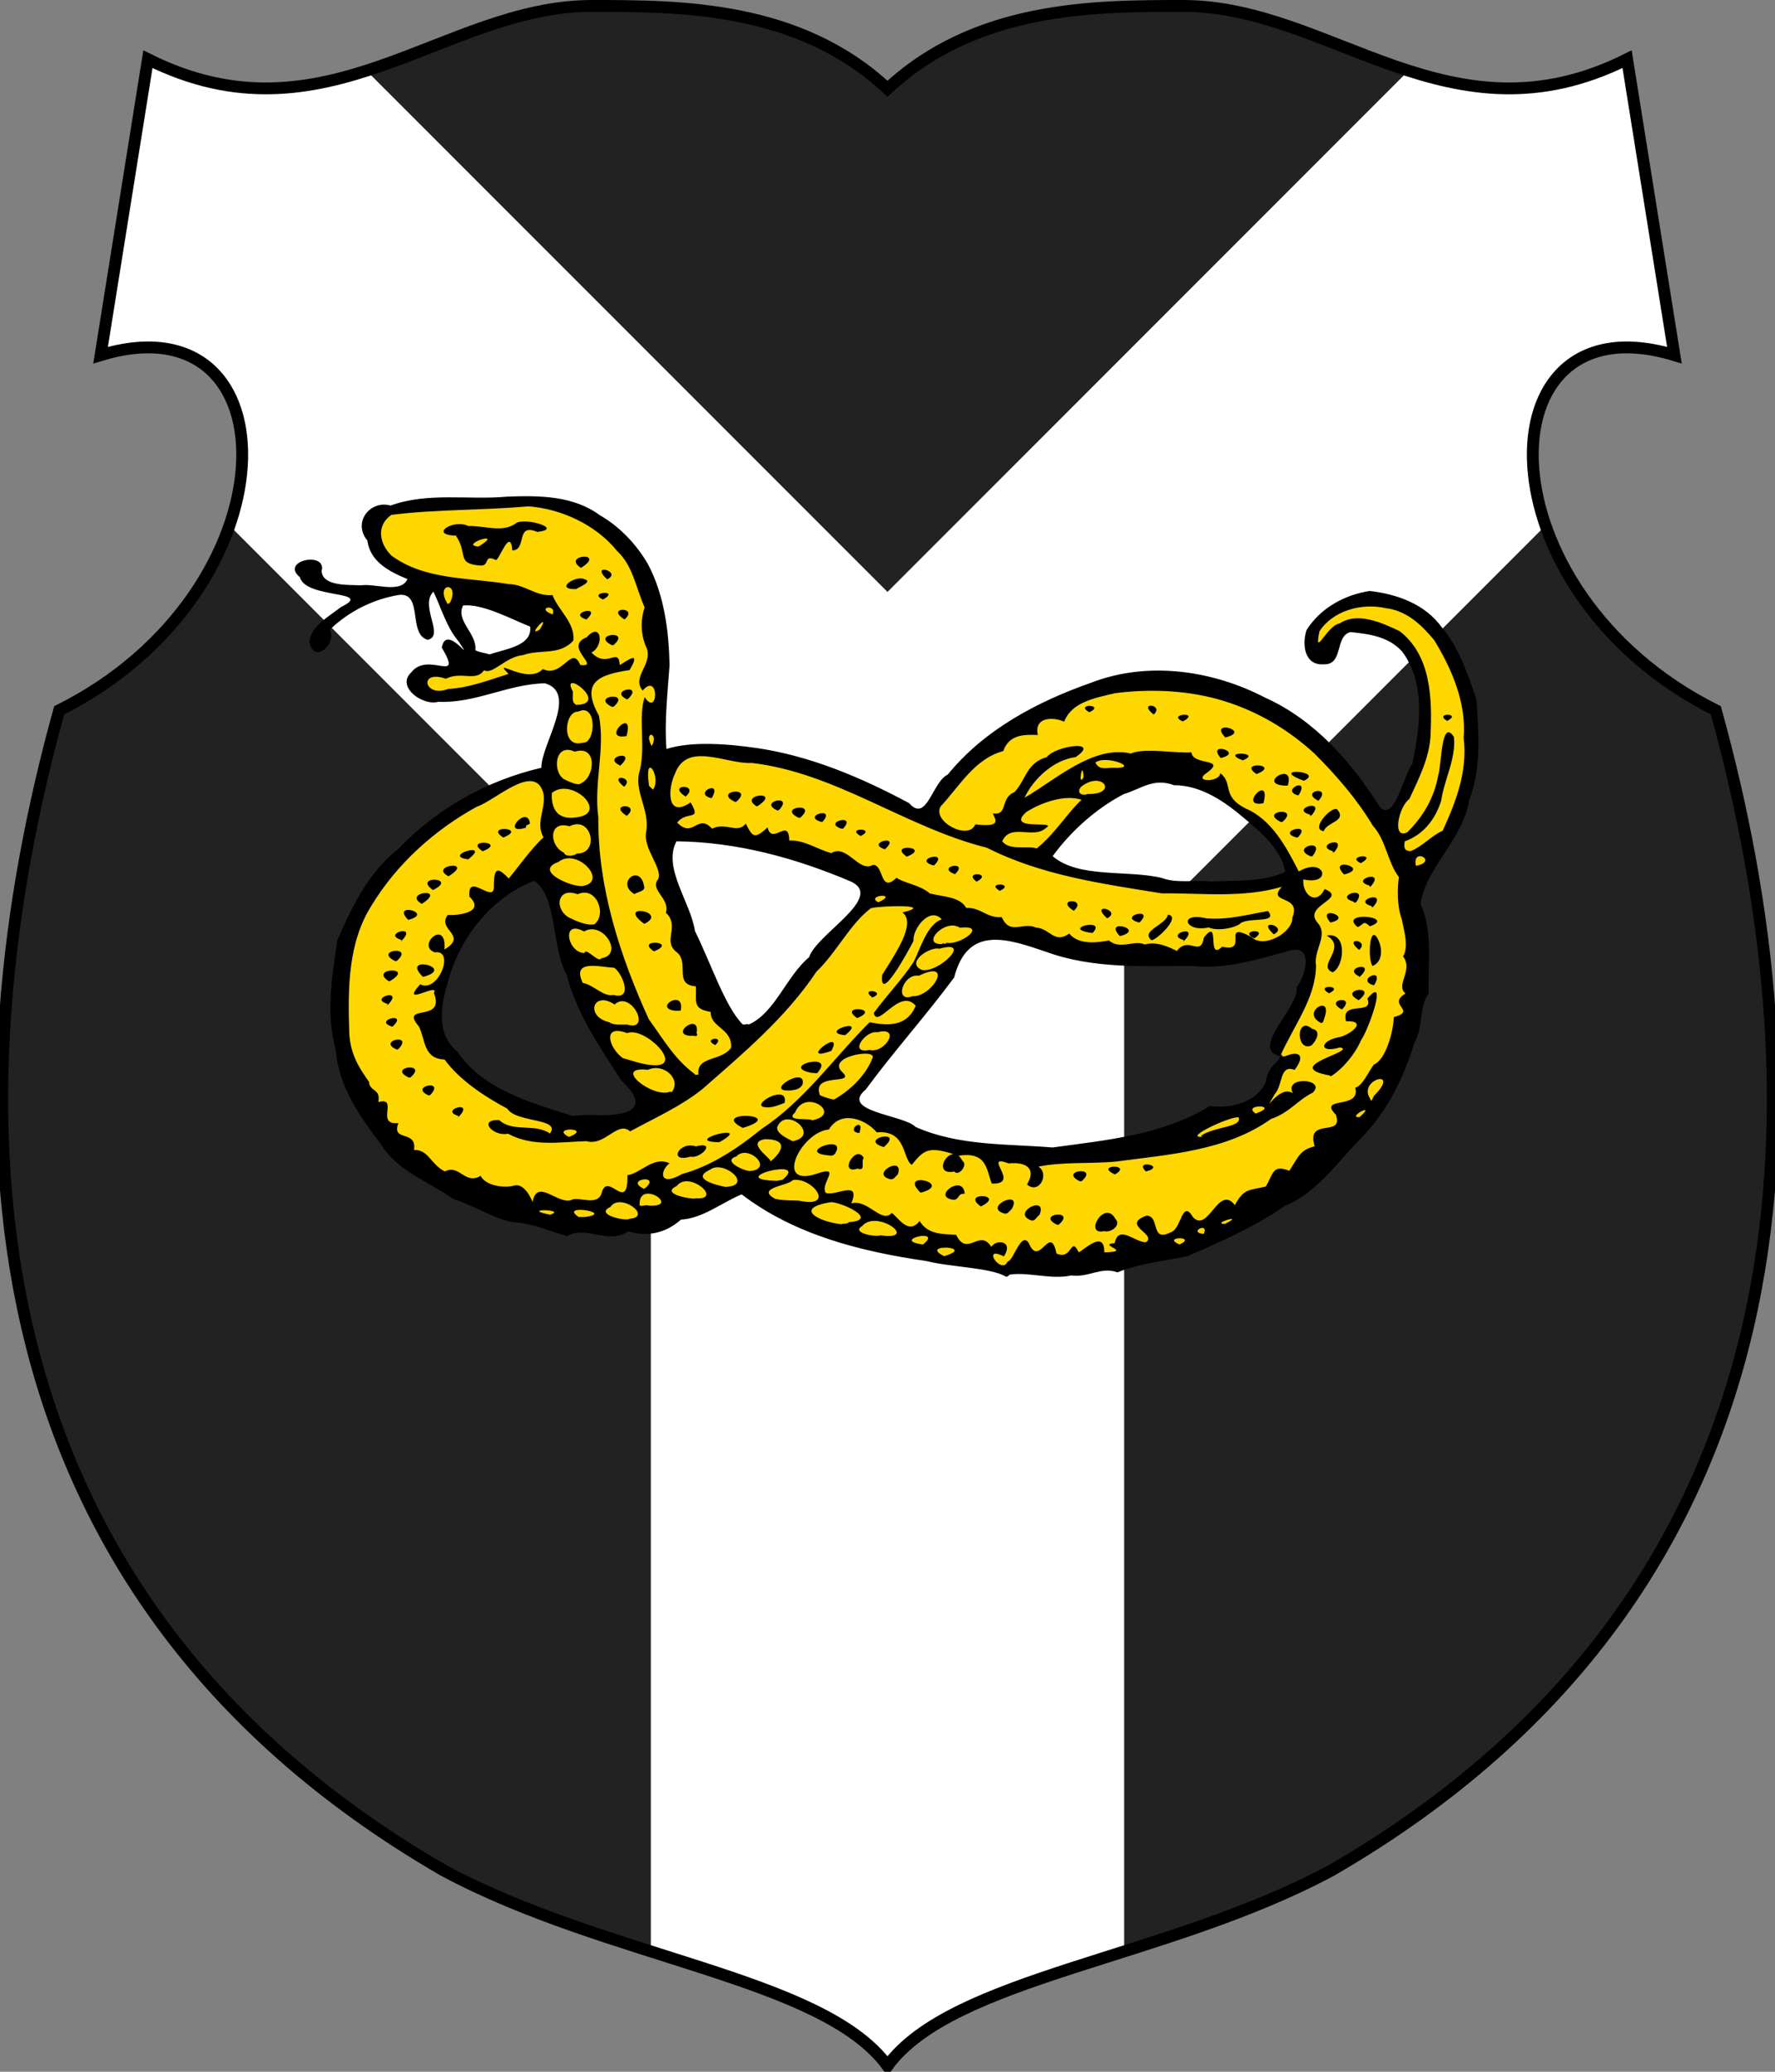
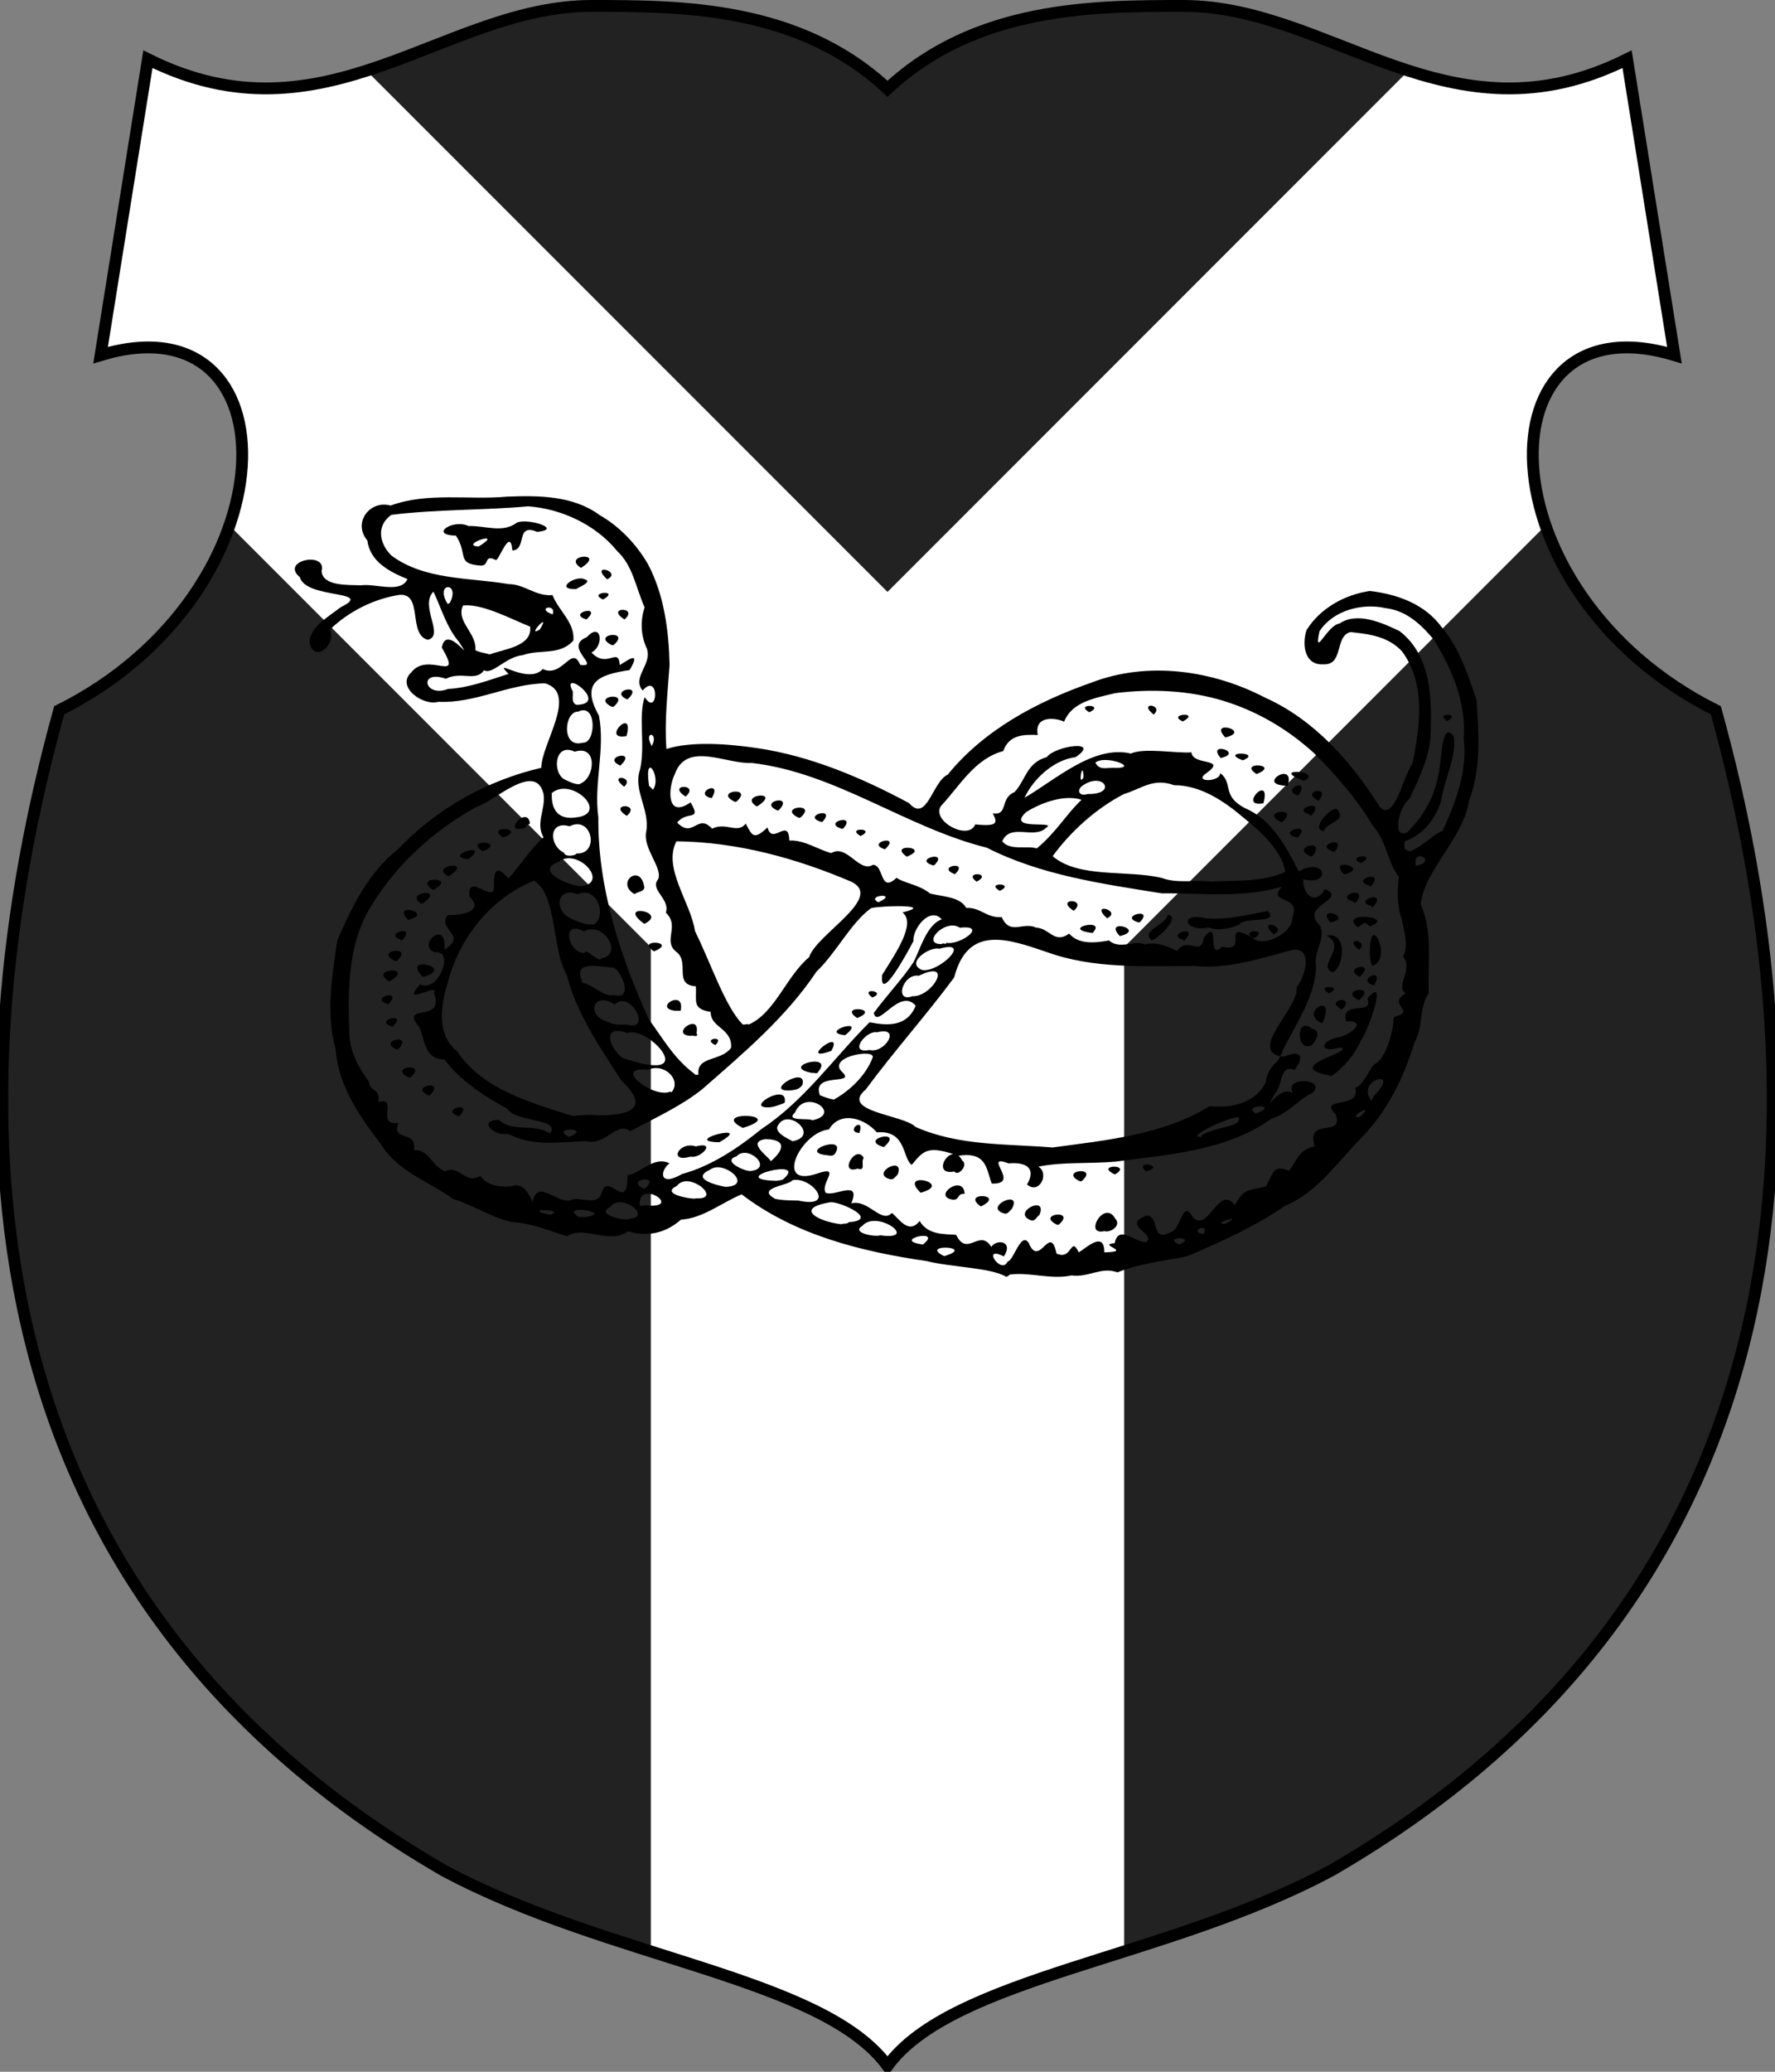
<svg xmlns="http://www.w3.org/2000/svg" width="120px" height="140px" viewBox="0 0 300 350" id="">
  <rect x="0" y="0" width="300" height="350" fill="#808080" stroke="none" />
  <defs>
    <style type="text/css">
            .shield {
                fill: #222222;
            }
            .border {
                fill: none;
                stroke: #000000;
                stroke-width: 2;
            }
            .pattern {
                fill: #ffffff;
            }
            #charge_fill {
                fill: #ffd700;
            }
            #charge_outline {
                fill: #000000;
            }
        </style>
    <style type="text/css">
            .pattern {
                clip-path: url(#boundary);
            }
        </style>
    <clipPath id="boundary">
      <path d="M 150,15 C 135,1 115,1 100,1 C 75,1 55,25 25,10 L 17,60 C 50,50 50,100 10,120 C -8,185 -8,268 75,316 C 103,331 139,334 150,349 C 161,334 197,331 225,316 C 308,268 308,185 290,120 C 250,100 250,50 283,60 L 275,10 C 245,25 225,1 200,1 C 185,1 165,1 150,15 z" id="boundary-polish" class="boundary" />
    </clipPath>
  </defs>
  <g>
    <path d="M 150,15 C 135,1 115,1 100,1 C 75,1 55,25 25,10 L 17,60 C 50,50 50,100 10,120 C -8,185 -8,268 75,316 C 103,331 139,334 150,349 C 161,334 197,331 225,316 C 308,268 308,185 290,120 C 250,100 250,50 283,60 L 275,10 C 245,25 225,1 200,1 C 185,1 165,1 150,15 z" id="polish" class="shield" />
    <path d="M 25,-25 L 150,100 L 275,-25 L 325,25 L 190,160 L 190,350 L 110,350 L 110,160 L -25,25 z" id="shakefork" class="pattern" />
-     <path id="charge_fill" d="m 87.781,84.33 c -7.267,0.64 -14.914,-0.74 -21.875,1.53 -3.119,-1.12 -5.723,3.1 -3.312,5.34 0.379,3.5 4.033,5.23 6.968,6.35 -1.493,3.65 -6.106,1.4 -9.062,1.79 -2.37,0.1 -7.001,0 -6.562,-3.45 -0.482,-2 -5.389,-0.29 -2.813,1.31 1.463,3.32 6.453,1.56 8.563,3.85 -0.102,1.93 -3.197,2.37 -4.25,3.71 -1.42,0.96 -3.828,3.51 -1.844,4.88 1.883,-0.1 1.98,-2.53 1.844,-3.69 3.566,-3.2 8.336,-6.08 13.25,-5.84 3.086,1.2 0.868,6.18 3.687,7.41 1.394,-1.47 -0.8,-3.85 -0.375,-5.76 0.04,-1.75 1.76,-3.93 2.219,-0.96 1.112,3.9 3.659,6.88 5.469,10.43 -1.582,-0.32 -2.749,-3.24 -4.313,-2.47 -0.337,1.15 2.398,3.95 -0.187,4.29 -2.2,-0.7 -6.063,-0.41 -5.876,2.53 1.519,3.57 6.155,2.49 9.25,2.12 4.784,-0.63 9.569,-3.43 14.469,-2.47 3.572,1.97 1.352,6.83 0.268,9.72 -1.176,1.59 -0.562,4.72 -2.194,5.36 -11.21,2.57 -20.981,9.62 -28.199,18.49 -3.463,5.05 -6.237,10.58 -6.298,16.83 -0.713,6.11 0.23,12.23 2.236,17.95 2.263,4.64 5.309,9.3 9.062,12.87 5.694,4.11 11.912,7.21 18.5,9.47 3.315,0.1 6.413,1.64 9.532,2.25 3.32,-1.48 7.212,1.4 10.342,-0.62 3.04,1.05 6.47,0 8.78,-2.03 3.96,-0.16 7.09,-3.43 10.6,-4.22 12.11,9.42 27.85,10.63 42.45,13.09 1.38,0.75 2.33,0.64 3.8,0.31 4.83,0.42 9.8,0.77 14.43,-0.53 2.3,0.34 4.3,-0.37 6.49,-1.01 4.76,-0.78 9.48,-1.65 13.7,-4.12 5.1,-2.35 10.1,-5.33 14.81,-8.46 4.54,-4.48 9.21,-9.04 12.75,-14.37 3.14,-5.23 5.22,-11.16 6.19,-17.16 1.36,-3.46 0.54,-7.56 0.6,-11.28 -0.31,-2.91 -2.16,-5.77 -0.29,-8.54 2.49,-5.12 6.64,-9.54 7.63,-15.25 1.53,-5.47 1.56,-11.6 0.34,-17.15 -2.09,-6.86 -6.07,-14.37 -13.68,-15.88 -5.18,-1.81 -11.29,1.62 -13.69,6.07 -1.19,2.53 1.05,6.02 3.78,4.31 1.26,-1.8 1.24,-6.02 4.56,-4.94 4.45,0.22 8.85,2.74 9.91,7.31 1.57,5.14 1,11 -0.6,16.03 -1.53,2.41 -1.62,6.46 -4.53,7.6 -2.62,-0.44 -3.04,-4.14 -4.93,-5.72 -8.88,-12.32 -24.65,-19.99 -39.87,-17.24 -11.06,2.78 -21.85,8.35 -29.35,17.05 -2.12,1.43 -2.33,5.73 -5.41,5.63 -11.68,-7 -25.55,-11.92 -39.47,-10.63 -3.05,1.45 -3.66,0 -3.25,-3.03 0.28,-7.62 1.4,-15.5 -0.94,-22.87 -2.51,-9.46 -11.8,-16.79 -21.777,-16.21 -0.511,0 -1.021,0 -1.532,0 z m -9.25,17.4 c 4.087,0.16 8.227,2.17 11.563,4.03 0.293,3.93 -4.949,4.63 -7.719,5.19 -1.578,-0.18 -2.893,-0.75 -2.719,-2.53 -0.649,-1.88 -3.857,-5.34 -1.125,-6.69 z M 196.03,131.7 c 5.03,0.28 10.05,1.95 13.77,5.47 3.36,2.79 7.32,5.79 7.98,10.41 -6.25,2.62 -13.34,1.67 -19.97,1.62 -6.65,-2.23 -14.87,0.33 -20.59,-4.5 4.62,-6.16 10.95,-11.76 18.81,-13 z m -81.65,9.91 c 10.54,0.18 21.04,2.9 30.5,7.34 2.53,1.88 -0.28,5.13 -2.01,6.61 -2.45,2.19 -4.64,4.52 -6.46,7.11 -3.55,3.3 -5.38,9.58 -10.16,10.85 -2.23,0.15 -2.94,-3.13 -4.07,-4.67 -2.79,-5.5 -5.03,-11.23 -7.07,-17 -1.15,-3.02 -3.36,-7.69 -0.73,-10.24 z m -23.849,6.75 c 4.701,3.81 2.892,11.11 5.719,16.16 2.103,7.66 6.77,14.25 11.37,20.5 1.39,3.09 -2.98,4.03 -5.18,3.84 -3.378,-0.1 -6.74,0.49 -9.878,-1.16 -6.483,-1.86 -12.712,-5.17 -16.593,-10.68 -3.512,-4.47 -1.119,-10.66 0.719,-15.38 2.597,-5.97 7.465,-11.05 13.624,-13.44 l 0.219,0.16 z m 77.439,9.87 c 6.61,0.28 12.42,4.15 19.12,4.2 6.86,0.33 13.78,0.51 20.63,0.1 4.1,-0.35 7.88,-2.38 11.9,-2.54 2.87,1.25 1.18,5.2 0,7.13 -0.17,3.79 -4.7,6.35 -4.35,10.15 0.96,0.8 2.33,0.93 0.97,2.29 -2.12,1.81 -1.77,5.25 -4.59,6.43 -2.24,1.66 -5.3,1.08 -7.72,1.72 -8.25,4.56 -17.84,5.79 -27.09,6.53 -8.38,-0.41 -17.25,-0.44 -24.7,-4.63 -2.37,-1.15 -6.76,-0.92 -7.43,-4.02 1.19,-2.73 3.81,-4.87 5.5,-7.41 3.56,-4.74 7.84,-8.98 10.78,-14.03 0.86,-3.24 3.44,-5.98 6.94,-5.91 z" />
    <path id="charge_outline" d="m 76.03,101.86 c 1.872,-3.67 -2.701,-3.52 -0.35,0.2 l 0.35,-0.24 0,0 z m 17.37,1.94 c 0.726,-1.95 -3.02,-1.09 0,0 z m -2.17,2.55 c 2.113,-3.44 -2.511,1.53 0,0 z m -8.48,4.21 c 2.393,-0.89 7.267,-1.35 6.852,-4.7 -3.158,-1.24 -8.036,-3.92 -11.342,-3.57 -1.291,2.66 2.411,4.72 2.08,7.56 0.714,0.38 1.768,0.48 2.41,0.71 z m 14.68,8.52 c 5.76,-0.13 -2.881,-6.43 -0.62,-2.27 0.08,0.76 -0.303,1.89 0.62,2.27 z m 1.06,6.38 c 2.22,0.27 2.49,-6.82 -0.76,-5.24 -2.359,-0.11 -2.922,6.16 0.65,5.28 l 0.11,0 z m 11.66,0.58 c 1.33,-2.34 -1.51,-2.74 0,0 z m 77.88,3.67 c 5.1,0.24 -1.09,-2.31 -2.9,-0.88 0.64,1.29 1.74,0.89 2.9,0.88 z m -4.9,1.61 c -0.11,-3.37 -1.04,1.88 0,0 z m -84.94,1.01 c 2.41,-1.03 2.82,-6.57 -1.057,-5.34 -3.303,-1.59 -3.832,3.27 -1.863,4.61 0.687,0.35 2.455,1.24 2.92,0.73 z m 12.21,1.03 c 1.45,-2.13 -1.6,-6.74 -0.7,-0.6 l 0.62,0.6 0.1,0 z m 73.42,0.78 c 5.24,0.11 2.61,-4.06 -1.05,-1.27 -0.83,0.85 -0.2,1.7 1.05,1.27 z m -86.6,3.97 c 6.02,-0.57 -0.584,-6.97 -3.95,-4.14 -0.165,2.98 1.241,4.51 3.95,4.14 z m 78.01,5.22 c 3.2,-2.61 5.27,-6.13 7.57,-8.21 -2.85,-0.96 -6.87,0.49 -9.35,2.07 -3.62,3.29 5.41,1.34 3.36,2.66 -2.08,2.01 -6.04,-0.88 -7.42,2.28 1.3,1.64 4.16,0.67 5.84,1.2 z m 69.36,-21.54 c -2.39,-1.41 2.67,-1.37 0,0 z m -6.21,22.01 c 1.98,-0.75 3.7,-2.74 5.45,-3.45 2.27,-4.94 4.23,-10.11 3.55,-15.63 0.49,-5.93 -1.98,-11.68 -4.99,-16.59 -2.19,-2.62 -4.64,-4.96 -8.18,-5.39 -4.05,-0.91 -8.91,0.39 -11.2,3.91 -1,4.79 1.25,-1.01 3.38,-1.31 3.04,-2.05 7.27,-0.1 10.16,1.28 5.38,4.14 5.5,11.5 5.23,17.69 -0.2,3.71 -2.01,7.32 -3.58,10.67 -1.77,1.24 -3.02,6.91 -0.36,5.63 2.72,-2.67 4.56,-5.85 5.24,-9.63 0.6,-1.83 0.47,-9.72 2.65,-6.5 0.41,3.59 -1.63,7.2 -2.15,10.79 -0.97,3.09 -2.98,5.74 -6.16,6.86 -0.25,1.5 0.23,1.57 0.96,1.67 z m -140.97,0.39 c 4,0.2 2.69,-6.52 -1.16,-4.6 -3.571,-1.06 -3.47,3.28 -0.937,4.46 0.208,0.85 2.179,0.44 2.097,0.14 z m 141.9,2.08 c 3.91,-0.74 -0.72,-3.27 0,0 z m -34.68,2.66 c 4.16,-0.2 8.89,0.1 12.59,-1.63 -0.43,-3.37 -3.98,-6.7 -6.85,-9 -3.31,-2.83 -7.35,-5.66 -11.95,-5.65 -3.5,-1.29 -5.47,0.59 -8.52,1.52 -4.65,2.44 -8.85,6.19 -11.99,10.47 4.46,3.82 12.72,2.26 18.52,3.7 2.52,0.95 5.72,0.26 8.2,0.59 z m -106.06,0.73 c 4.27,-0.78 -1.083,-6.56 -4.21,-4.03 -4.371,1.55 2.645,4.41 4.21,4.03 z m 49.88,2.77 c 3.71,-1.68 -2.34,-1.23 0,0 z m -47.99,3.72 c 2.19,-1.69 0.3,-6.56 -2.83,-5.07 -3.486,-1.34 -4.027,2.57 -1.38,3.97 1.238,0.61 2.908,1.33 4.21,1.1 z m 59.44,3.11 c 2.31,0.55 7.24,-3.08 2.33,-2.53 -2.48,-1.68 -6.74,2.89 -3.01,2.76 0,-0.31 0.85,0.2 0.68,-0.23 z m -44.02,-24.69 c -3.39,-2.16 2.55,-2.21 0,0 z m 4.29,0.25 c -3.17,-0.81 2.08,-3.31 0.13,0 z m 4.02,0.63 c -3.79,-1.82 3.38,-2.73 0.25,0 z m 3.69,0.77 c -3.26,-2.02 4.48,-2.81 0.1,0 z m 3.55,0.71 c -3.51,-1.49 2.9,-2.91 0.24,-0.1 z m 3.56,1.22 c -3.81,-1.82 3.41,-2.72 0.25,0 z m 3.78,0.69 c -3.42,-1.04 2.72,-2.7 0.23,0 l -0.21,0 0,0 z m 3.46,1.16 c -3.39,-1.08 2.75,-2.68 0.25,0 l -0.23,0 0,0 z m 3.22,1.24 c -2.63,-1.52 2.85,-1.37 0,0 z m 4.12,2.24 c -3.47,-1.09 2.9,-2.68 0,0 l -0.2,0 0.19,0 z m 3.69,1.24 c -3.36,-2.3 4.28,-1.68 0,0 z m 4.41,1.46 c -3.51,-1.05 2.9,-2.65 0.22,0 z m 3.73,1.51 c -3.4,-1.28 2.55,-2.44 0,0 z m 3.67,1.26 c -2.49,-1.79 2.92,-1.57 0,0 z m 3.91,1.55 c -2.61,-1.52 2.83,-1.34 0,0 z m 12.5,3.37 c -3.38,-2.16 2.48,-2.17 0,0 z m 5.63,1.27 c -3.12,-2.86 2.66,-1.31 0,0 z m 5.28,0.68 c -3.52,-1.05 2.89,-2.68 0.23,0 z m 11.89,0.86 c -4.04,0.9 -5.15,-2.66 -0.42,-1.54 3.55,0.32 6.98,-0.63 10.45,-1.23 1.87,2.26 -3.71,0.87 -4.83,2.24 -1.49,0.84 -3.92,1.1 -5.2,0.53 z m 11,1.16 c -3.12,-2.88 2.67,-1.28 0,0 z m -30.54,-0.21 c -5.99,-0.71 2.61,-2.75 -0.1,0 z m 4.53,0.51 c -2.98,-3.13 4.6,-1.11 0,0 z m 22.72,0.39 c -2.92,-1.41 2.75,-1.81 0,0 z m -11.87,0.3 c -3.48,-0.98 2.88,-2.85 0,0.12 l -0.23,0.1 0.2,-0.19 z m -5.52,0 c -1.89,-1.61 2.54,-2.61 2.78,-4.31 2.39,0.28 -2.01,4.42 -2.78,4.31 z m 4.23,1.93 c 2.04,-2.85 4.05,1.13 4.66,-2.4 2.86,-3.59 0.34,4.2 3.07,1.57 4.75,1.11 -0.4,-4.5 4.94,-1.64 2.09,2.07 7.05,-0.79 6.93,-3.28 1.62,-3.97 -4.46,-2.25 -1.78,-5.2 -6.57,1.94 -13.54,1.05 -20.31,1.11 -10.06,-1.62 -20.36,-3.04 -29.55,-7.71 -13.72,-3.42 -25.5,-12.67 -39.74,-14.32 -4.26,0.26 -11,-3.76 -13,1.9 -1.14,2.27 -1.48,7.64 2.67,4.76 1.95,3.31 -0.64,1.31 -2.26,3.42 2.72,2.8 3.42,-1.69 5.89,1.03 2.34,-1.19 4.3,0.95 5.69,-0.86 1.11,2.09 1.35,2.82 3.69,0.64 0.76,3.16 3.59,-1.86 3.67,2.22 2.58,-0.12 4.8,1.52 7.1,2.12 2.67,-1.6 4.67,3.4 7.05,1.98 1.9,0 1.11,4.91 3.98,2.19 1.3,0.93 3.91,1.17 5.65,2.66 2.41,0.57 5.06,0.56 6.13,2.43 2.47,-0.11 3.39,1.73 6,1.56 1.42,3.17 3.57,0.72 5.81,1.77 2.36,0.13 3.04,2.82 5.59,1.01 1.57,1.85 4.35,1.6 6.72,1.16 1.87,1.63 4.36,-0.15 6.03,0.68 2.16,-0.58 4.15,0.46 5.66,1.18 l 0,0 -0.3,0 z m -97.19,1.12 c 3.85,-0.54 0.33,-6.39 -2.93,-4.52 -3.952,-2.15 -2.761,3.69 0.1,3.64 0.135,-1.1 2.41,1.83 2.83,0.88 z m 54.18,1.98 c 2.84,0.57 8.7,-5.23 2.95,-3.58 -1.63,-0.43 -5.8,2.39 -2.95,3.58 z m -52.14,4.23 c 3.51,0.93 1.39,-3.85 0.12,-4.6 -2.41,-0.11 -7.241,-1.52 -5.31,2.56 1.93,0.35 3.43,2.39 5.19,2.04 z m 50.55,0.21 c 3.36,0.15 7.1,-6.38 1.07,-3.46 -2.69,-0.45 -4.26,4.63 -1.07,3.46 z m -27.7,4.79 c 4.41,-1.9 6.4,-8.21 10.22,-11.38 1.23,-3.9 12.77,-10.05 7.12,-12.76 -9.33,-3.98 -19.35,-6.72 -29.54,-6.82 -2.37,4.5 2.44,10.36 3.13,15.16 2.65,5.32 5.06,12.71 8.02,15.72 0.2,0.26 0.93,-0.19 1.05,0.1 z m -20.53,0 c 4.28,1.28 0.6,-5.97 -2.12,-3.39 -3.63,-2.43 -5.048,2 -0.95,2.98 0.94,0.6 2.02,0.37 3.07,0.41 z m 40.95,4.29 c 2.61,0.67 5.52,-4.09 1.27,-2.98 -1.87,-0.38 -4.94,3.7 -1.27,2.98 z m -36.42,2.58 c 5.19,0.23 -1.59,-6.61 -4.53,-5.43 -4.29,-1.6 -3.12,2.46 -0.77,4.21 1.74,0.49 3.47,1.14 5.3,1.22 z M 80.9,92.33 c 4.663,-2.9 -3.448,-0.28 -0.07,0 l 0.05,0 z m 0.34,3.22 c -4.195,-0.3 -2.083,-1.92 -4.182,-5.06 -4.649,-0.11 -0.436,-2.89 2.115,-1.62 2.756,-0.11 5.8,1.27 8.187,-0.58 1.86,-0.8 7.885,1.08 3.441,1.57 -3.744,-1.58 -1.663,3.07 -4.211,3.13 -0.319,-4.1 -2.268,1.79 -2.79,1.62 -2.107,-1.05 -0.986,1 -2.56,0.94 z m 16.95,0.39 c -3.402,-2.24 4.47,-2.81 0,0 z m 4.42,1.93 c -3.111,-2.9 2.71,-1.28 0,0 z m -5.2,1.65 c -3.864,0.1 -0.101,-2.4 1.36,-1.67 1.67,0.42 -1.468,1.56 -1.36,1.67 z m 4.51,1.76 c -2.777,-1.25 3.11,-1.73 0,0 z m 3.63,3.37 c -3.4,-2.14 2.56,-2.21 0,0 z m -6.44,0 c -3.461,-1.06 2.91,-2.66 0.01,0 l -0.2,0 z m 4.31,4.34 c -3.742,-1.84 3.42,-2.72 0.26,0 z m 2.62,9.19 c -3.43,-1.55 2.95,-2.85 0.1,-0.1 l -0.25,0.1 0.19,0 z m -2.62,1.23 c -3.738,-1.84 3.42,-2.71 0.26,0 z m 2.47,4.94 c -4.51,0.82 1.45,-5.26 0,0 z m -0.98,5.02 c -3.49,-1.51 2.92,-2.88 0,-0.1 l -0.23,0.1 0.2,0 z m 0.58,3.54 c -2.91,-2.25 1.89,-1.74 0,0 z m 0.45,4.92 c -3.42,-2.13 2.54,-2.21 0,0 z m 1.31,13.23 c -3.24,-1.88 0.86,-5.22 1.59,-1.46 0.4,1.06 -1.25,1.05 -1.59,1.46 z m 1.65,5.02 c -4.98,-3.62 4.28,-2.1 0,0 z m 1.63,4.64 c -3.34,-2.18 4.26,-1.7 0,0 z m 3.55,10.03 c -3.81,-0.46 1.77,-3.86 0.96,0 l -0.48,0 -0.48,0 z m 2.7,4.25 c -3.78,-0.17 1.63,-4.12 0.95,-0.49 0.43,0.89 -0.72,0.33 -0.95,0.49 z m 4.12,1.55 c -2.41,-1.1 1.84,-1.71 0,0 z m -2.85,5 c -0.39,-3.21 3.82,-2.17 5.52,-4.55 0.2,-3.34 -3.47,-3.3 -3.46,-6.05 -3.14,-0.52 -2.37,-1.75 -2.49,-4.32 -3.94,-0.27 -0.87,-4.16 -3.42,-5.91 -2.17,-1.87 0.74,-4.28 -1.66,-6.53 0.77,-2.37 -2.79,-3.87 -1.31,-5.65 0.87,-1.82 -2.67,-5.27 -2,-8.09 0.6,-3.8 -2.24,-6.88 -1.06,-10.42 0.94,-4.1 -0.33,-8.94 0.79,-12.26 2.29,3.56 2.53,-4.38 -0.35,-1.11 -1.88,-2.28 1.65,-4.35 0.72,-7.09 -0.89,-1.87 -1.24,-4.36 -0.38,-6.96 -1.57,-3.56 -1.96,-7.02 -4.67,-9.55 -3.58,-4.42 -9.451,-7.13 -15.008,-7.52 -7.683,0.69 -15.479,0.48 -23.122,1.44 -2.598,1.8 -2.05,4.86 0,6.87 5.637,4.19 13.184,3.7 19.84,4.83 2.643,0 4.593,2.12 7.39,1.85 1.017,2.63 3.86,4.71 3.52,7.69 -2.33,2.59 -5.581,1.4 -8.492,2.45 -2.94,0.26 -5.176,3.4 -6.597,2.56 -1.403,2.02 -3.798,0.1 -6.452,1.44 -4.687,-1.64 -3.689,3.29 0.381,1.72 3.552,-0.19 6.855,-1.48 10.21,-2.54 -2.999,-3.05 3.252,1.97 5.79,-0.82 3.381,1.57 4.858,-4.22 6.34,-0.69 3.63,0.44 -2.988,-3.07 1.091,-4.69 2.469,-2.74 3.019,1.44 0.799,2.59 2.66,2.82 4.59,-1.08 4.78,2.12 1.49,-0.94 3.63,-2.47 1.66,0.84 -5.11,0.78 -8.387,1.97 -5.18,7.7 1.1,5.69 -0.91,11.43 -0.1,17.18 -0.11,11.84 3.68,23.47 8.53,34.11 2.5,3.43 4.36,6.75 7.73,9.23 0.11,0.26 0.4,0.11 0.62,0.13 z m -4.55,2.98 c 1.78,-2.1 -1.28,-5.04 -3.98,-3.8 -6.27,-0.7 0.94,4.96 3.78,3.68 z m 118.81,0.5 c 4.57,-4.63 -3.03,-2.68 -0.68,0.67 0.1,0.81 0.53,-0.66 0.68,-0.67 z m -91.37,0.73 c 2.65,-1.48 5.37,-4 6.55,-7.08 0.57,-1.63 -7.99,-0.12 -5.09,2.48 2.3,2.24 -5.31,-0.11 -3.82,3.87 0.73,0.31 1.65,0.62 2.36,0.73 z m 71.29,2.36 c 4.39,-1.55 -2.49,-1.65 0,0 z M 99.6,188.34 c 4.88,0.29 11.36,-0.22 5.45,-5.77 -3.68,-5.66 -7.605,-11.37 -9.274,-17.9 -2.593,-4.48 -1.558,-13.48 -5.526,-15.87 -7.245,2.85 -12.642,9.69 -14.58,17.21 -1.172,3.85 -1.976,8.7 1.578,11.59 4.369,6.49 12.442,8.67 19.522,10.93 0.891,-0.1 2.124,-0.18 2.83,-0.19 z m 130.19,0.38 c 3.09,-2.75 -2.36,0.2 0,0 z m -92.52,0.54 c 5.26,-1.04 -1.18,-5.54 -2.89,-1.33 -1.79,1.62 2.43,0.89 2.89,1.33 z m 65.75,2.6 c 2.26,-1.58 7.02,-1.41 6.31,-3.09 -1.23,-0.28 -9.46,3.53 -6.16,3.28 z m -106.87,0.21 c 4.19,-1.59 -3.383,-1.74 0,0 z m 37.81,0.73 c 4.86,-0.93 -1.14,-6.09 -2.61,-2.37 -0.12,1.11 1.81,1.92 2.61,2.37 z m -3.76,3.44 c 2,-1.65 3.13,-3.73 -0.82,-3.8 -3.61,0.52 1.36,3.49 0.82,3.8 z m -3.35,1.59 c 3.97,-0.42 -0.46,-4.6 -2.38,-2.47 -2.58,0.79 1.48,2.56 2.38,2.47 z m 5.37,1.5 c 5,-4.03 -10.21,-0.1 -0.97,0.16 l 1.06,-0.18 -0.1,0 z m -9.64,1.18 c 4.96,-0.15 -0.3,-4.66 -2.58,-2.9 -3.4,1.57 1.25,2.63 2.58,2.9 z m -13.74,0.37 c 3.38,-2.65 -3.69,-1.68 0.1,0 l 0.14,0 -0.21,0 z m 8.76,1.56 c 4.72,0.32 -1.18,-4.8 -3.22,-2.08 -3.11,1.47 3.25,2.36 3.22,2.08 z m 17.39,0.39 c 6.44,1.4 2.25,-4.09 -1.01,-3.46 -0.74,0.96 -6.35,1.29 -2.99,3.15 1.3,0.3 2.71,0.26 4,0.31 z M 88.93,139.81 c -4.442,1.43 0.162,-3.93 0.64,-0.75 -0.08,0.32 -0.884,0.26 -0.64,0.75 z m -3.86,1.69 c -3.348,-2.16 4.258,-1.7 -0.03,0 z m -3.48,2.32 c -3.346,-2.16 4.257,-1.7 -0.02,0 z m -2.43,1.35 c -4.712,-0.55 4.121,-3.2 -0.02,0 z m -3.35,2.88 c -3.503,-1.88 4.621,-2.86 -0.02,0 z m -2.62,2.32 c -3.571,-2.48 4.426,-2.2 -0.02,0 z m -1.93,2.32 c -3.331,-1.99 4.487,-2.84 0.04,0 z m -2.28,2.71 c -2.989,-3.14 4.595,-1.13 0,0 z m -1.11,3.39 c -3.479,-0.99 2.886,-2.85 0.03,0.12 l -0.231,0.1 0.2,-0.19 z m -1.1,3.56 c -3.753,-1.83 3.43,-2.73 0.27,0 z m 4.72,2.69 c -3.988,-3.88 5.843,-1.54 0,0 z m -5.71,0.77 c -3.722,-2.3 4.717,-2.65 0,0 z m 81.66,2.71 c -2.36,-1.77 2.64,-1.07 0,0 z m -81.89,1.09 c -3.455,-0.96 2.875,-2.85 0.03,0.12 l -0.231,0.1 0.2,-0.19 z m 79.32,2.38 c -3.37,-2.28 4.26,-1.7 0,0 z m -78.55,1.46 c -3.477,-1.05 2.903,-2.68 0.01,0 l -0.2,0 z m 76.51,1.44 c -4.71,-0.51 4.09,-3.22 0,0 z m -75.74,2.43 c -3.524,-1.49 2.906,-2.89 0.253,-0.1 l -0.233,0.1 z m 73.42,0.21 c -5.98,2.2 2.29,-4.25 0,0 z m -3.24,3.74 c -5.77,-1.1 3.86,-3.6 1.02,-0.2 -0.15,0.46 -0.71,0.1 -1.02,0.2 z m -68.18,0.77 c -3.769,-1.8 3.439,-2.7 0.25,0 z m 64.59,2.17 c -4.94,0.37 2.81,-4.35 1.95,-0.96 -0.47,0.74 -1.13,0.86 -1.95,0.96 z m -61.2,0.86 c -3.506,-1.51 2.907,-2.88 0.252,-0.1 z m 56.99,2 c -3.15,-0.18 3.87,-4.25 3.14,-0.75 -1.01,0.37 -2.04,0.85 -3.14,0.75 z m -51.96,1.46 c -3.454,-0.98 2.887,-2.85 0.03,0.12 l -0.231,0.1 0.2,-0.19 z m 48.03,2.02 c -5.9,-3 7.97,-2.41 0,0 z m -3.97,2.42 c -6.89,-0.13 6.33,-3.55 0,0 z m -4.87,2.43 c -3.85,1.13 -1.95,-2.68 0.9,-1.73 3.64,-0.93 0.78,2.15 -0.9,1.73 z M 90,203.09 c 0.781,-4.1 4.102,0.32 6.49,-0.33 1.165,-0.81 4.56,1.22 5.22,-1.3 1.03,-3.65 4.44,3.69 4.34,-2.94 2.13,-0.2 4.4,-3.3 7.11,-1.99 -1.64,1.22 -1.83,4.09 2.11,1.81 4.94,-1.34 9.5,-4.41 13.46,-7.63 7.23,-4.77 12.21,-12.01 18.24,-18.01 3.16,0.62 6.32,0.75 7.8,-2.79 -2.71,-3.19 -6.47,4.06 -7.09,1.22 2.17,-2.95 4.96,-5.9 6.7,-8.56 1.12,-2.08 2.22,-6.37 4.79,-7.26 -1.99,-2.24 -4.95,1.57 -4.79,3.68 -0.96,1.85 -5.79,10.73 -5.28,5.7 2.28,-3.65 5.8,-8.74 3.43,-10.54 5.71,-1.41 -3.69,-1.15 -5.31,-0.73 -3.49,2.56 -5.87,7.55 -9.23,10.73 -5.16,7.74 -12.34,13.76 -19.27,19.83 -3.66,2.94 -8.09,4.9 -12.22,7.15 -2.13,-1.88 -4.26,2.58 -7.388,1.65 -4.502,0.15 -9.114,0.99 -13.261,-1.26 -2.462,0.56 -5.178,-2.43 -1.491,-2.3 2.357,2.15 5.938,0.47 8.59,2.27 1.929,-2.63 -5.712,-1.78 -7.218,-4.2 -4.022,-2.15 -8.133,-4.92 -10.597,-8.3 -3.591,-0.1 -3.229,-3.37 -4.323,-5.56 -3.434,-4.03 4.522,-0.5 2.526,-5.67 1.053,-1.95 -5.97,2.58 -2.318,-1.48 3.026,1.59 5.938,-5.9 2.49,-5.39 -3.262,-1.1 2.043,-5.89 1.61,-0.48 4.064,-2.45 -1.332,-3.3 0.54,-5.83 1.552,0.1 6.504,-0.38 3.69,-3.1 -0.442,-4.38 4.215,1.43 4.128,-1.75 -0.03,-3.69 0.901,-2.93 2.512,-1.33 1.558,-1.84 3.871,-5.16 5.869,-6.93 -1.403,-2.51 0.419,-4.75 0,-7.37 -1.364,-5.48 -8.187,1.18 -11.23,2.16 -7.174,3.92 -13.584,9.7 -17.82,16.69 -4.05,6.35 -4.016,14.25 -3.783,21.46 0.129,4 2.175,6.67 3.333,8.34 0.1,1.71 2.018,1.09 1.581,3.43 3.554,-0.97 -0.617,3.99 3.398,3.54 -1.268,3.29 3.156,1.03 2.641,4.56 2.445,-0.12 2.827,2.47 5.208,3.62 2.48,-1.28 3.386,2.34 6.042,0.74 0.904,1.79 4.225,2.09 5.629,1.65 1.828,-0.52 3.057,2.48 3.151,2.8 z m 19.57,0.58 c 5.73,0.35 -1.56,-4.53 -1.46,-0.25 -0.18,0.64 1.18,0 1.46,0.25 z m -16.6,1.54 c 3.091,-0.94 -5.379,-1.07 0,0 z m 5.9,0.39 c 5.28,-0.7 -4.605,-2.34 -1.06,0 0.353,0 0.707,0 1.06,0 z m 7.5,0.3 c 4.05,-0.3 -1.54,-4.52 -3.2,-2 -2.83,1.3 2.75,2.47 3.2,2 z m 100.66,0.86 c 3.75,-1.85 -2.53,0 0,0 z m -63.62,-0.28 c 5.34,-0.38 -1.13,-3.38 -2.97,-3.39 -6.53,1.05 -1.93,3.34 1.77,3.73 0.28,-0.18 1.12,0 1.2,-0.34 z m 60.04,1.98 c 0.98,-2.17 -2.77,-0.25 0,0 z m -54.67,0.23 c 6.74,0.96 -0.57,-4.46 -3.05,-1.58 -1.95,1.16 2.2,1.92 3.05,1.58 z m 50.57,1.55 c 3.18,-1.44 -3.19,-1.36 0,0 z m -43.36,0 c 3.64,-2.86 -5.68,-0.74 0,0 z m 3.59,1.97 c 5.65,-1.68 -4.45,-2.15 0,0 z m 24.52,-91.88 c -2.6,-1.54 2.87,-1.34 0,0 z m 10.89,0.39 c -2.85,-2.26 1.87,-1.74 0,0 z m 4.93,1.16 c -2.88,-1.27 3.19,-1.74 0,0 z m 7.18,2.7 c -3.02,-3.13 4.61,-1.11 0,0 z m -0.78,3.48 c -2.54,-2.93 4.1,-0.96 0,0 z m 3.72,0.39 c -4.17,-1.6 3.59,-1.42 0,0 z m 2.34,2.32 c -3.35,-2.18 4.27,-1.71 0,0 z m 7.99,1.13 c -6.24,-2.29 3.67,-1.71 0,0 z m -3.65,0.78 c -3.96,-0.44 2.18,-4.13 0.94,0 0.27,0.1 -1.27,0 -0.94,0 z m 2.68,1.69 c -3.13,-0.83 2.08,-3.3 0.13,-0.1 z m 3.44,0.91 c -3.35,-1.63 2.45,-2.72 0,0 z m -9.3,0.42 c -4.5,0.86 1.4,-5.3 0,0 z m 7.88,1.92 c -3.52,-0.96 2.86,-2.87 0.25,0.12 l -0.23,0.1 0,-0.19 z m -4.94,1.24 c -3.79,-1.83 3.4,-2.71 0.25,0 z m 7.26,1.55 c -2.37,-0.24 1.24,-4.23 2.24,-3.7 1.78,2.05 -1.75,2.13 -2.24,3.7 z m -4.64,1.07 c -3.52,-1.04 2.88,-2.69 0.23,0 l -0.21,0 0,0 z m 6.16,2.32 c -3.37,-1.02 2.72,-2.85 0.27,0.12 l -0.25,0.1 0,-0.19 z m -3.73,0.86 c -3.68,-1.48 2.89,-3.25 0.27,0 l -0.29,0 0,0 z m 8.48,1.16 c -2.8,-1.24 3.14,-1.8 0,0 z m -2.84,1.91 c -3,-3.11 4.61,-1.1 0,0 z m 4.28,1.87 c -3.5,-0.96 2.86,-2.85 0.25,0.12 l -0.23,0.1 0,-0.19 z m -2.71,2.7 c -3.44,-0.94 2.68,-2.87 0.47,0.12 l -0.25,0.1 -0.22,-0.2 z m 3.09,0.78 c -3.5,-0.97 2.88,-2.86 0.25,0.12 l -0.22,0.1 0,-0.19 z m -6.97,2.77 c -2.59,-3.08 4.1,-0.89 0,0 z m 4.59,0.77 c -3.39,-2.79 6.73,-1.76 2.08,-0.13 -1.21,-1.11 -0.96,-0.29 -2.08,0.13 z m 0.26,3.86 c -2.86,-2.29 1.89,-1.71 0,0 z m 2.27,2.71 c -0.86,-1.06 -0.52,-7.4 0.93,-4.49 0.85,1.74 0.69,3.85 -0.93,4.49 z m -6.74,1.07 c -2.82,-1.09 2.61,-4.19 -1.01,-6.2 3.53,-0.75 3.02,5.22 1.01,6.2 z m 4.66,0.78 c -3.44,-1.53 2.88,-2.87 0,-0.1 l -0.23,0.1 0.19,0 z m 2.23,1.39 c -3.12,-0.87 2.08,-3.32 0.13,0 z m -7.51,1.38 c -2.64,-1.51 2.85,-1.37 0,0 z m 5.02,1.16 c -3.67,-1.85 3.46,-2.76 0,0 z m -2.9,1.54 c -3.09,-1.66 2.58,-2.48 0.1,0 z m -3.43,2.32 c -3.66,-1.77 1.95,-5.01 0.58,-1.02 -0.13,0.35 -0.18,1.03 -0.58,1.02 z m -1.65,3.78 c -2.67,1.2 -2.65,-5.12 0.1,-2.81 1.65,0.31 0.69,2.04 -0.1,2.81 z m 3.04,5.07 c -8.41,-1.53 4.95,-4.13 1.78,-4.73 -3.62,1.07 -3.37,-1.08 -0.39,-1.68 2.06,-0.31 5.26,-2.9 1.41,-2.74 -0.97,-3.66 4.77,-0.86 3.61,-3.83 3.58,-4.28 0.18,5.32 -1.06,7 -1,2.35 -3.03,4.8 -5.05,6.09 l -0.12,0 z m -79.45,9.73 c -2.55,-0.2 0.99,-3.02 0,0 z m 4.13,2.38 c -4.55,-1.35 3.71,-3.25 0,0 z m -9.41,1.39 c -5.47,-0.49 2.94,-3.59 1.31,-0.55 -0.25,0.62 -0.78,0.68 -1.31,0.55 z m 4.98,2.24 c -3.32,1.11 -0.32,-4.23 1.03,-1.81 -0.54,0.72 0.44,2.29 -1.03,1.81 z m 48.73,0.49 c -2.2,-2.13 3.64,-0.96 0,0 z m -32.39,0 c -4.19,0.85 -0.48,-5.43 1.36,-1.82 1.04,0.68 -0.66,2.75 -1.36,1.82 z m 27.15,0.5 c -3.64,-1.67 3.17,-1.83 0,0 z m -38.1,0.77 c -3.28,-0.94 2.61,-4.11 1.39,-0.77 -0.42,0.4 -0.76,1.01 -1.39,0.77 z m 32.19,0.39 c -3.79,-1.82 3.42,-2.72 0.25,0 z m -26.93,1.93 c -3.99,-3.87 5.83,-1.58 0,0 z m 5.35,1.16 c -3.45,-0.61 1.92,-4.42 2.09,-0.97 -1.3,-0.17 -0.82,1.17 -2.09,0.97 z m 4.83,1.16 c -3.56,-2.5 4.43,-2.17 0,0 z m 3.87,1.16 c -3.51,-1.09 3.24,-4.2 1.37,-0.77 -0.41,0.39 -0.76,1.02 -1.37,0.77 z m 4.57,1.16 c -3.36,-1.29 2.92,-4.41 1.47,-0.91 -0.49,0.33 -0.79,1.21 -1.47,0.91 z m 4.45,0.77 c -3.79,-1.83 3.42,-2.73 0.25,0 z m 7.98,1.07 c -3.57,0.85 0,-5.45 1.85,-2.1 1.09,1.14 -0.81,2.44 -1.85,2.1 z m 32.5,-41.18 c 1.76,-2.29 2.87,-7.62 -1.61,-6.08 -5.11,1.38 -10.37,3.05 -15.8,2.47 -8.36,0 -16.87,0.54 -24.9,-2.38 -6.6,-2.25 -13.28,-4.56 -15.57,4.32 -4.79,6.47 -10.17,12.45 -14.94,18.92 -4.53,3.78 6.47,4.27 8.41,6.33 7.3,3.24 15.41,2.84 23.17,3.47 9.02,-1.23 18.62,-2.1 26.55,-6.98 3.6,0.41 7.82,-0.53 9.49,-4.08 0.1,-1.16 0.63,-2.17 1.39,-2.96 0.38,-0.39 0.8,-0.73 1.02,-1.39 -5.23,-1.25 3.28,-8.25 2.79,-11.64 z m -1.28,11.4 c 1.65,-0.54 2.8,0.11 0.93,2.55 -2.58,-0.98 -1.92,2.53 -3.35,4.09 -2.49,4.39 0.69,-1.84 3.07,-0.14 -1.61,-3.01 5.75,-2.46 3.35,-0.1 -2.45,1.15 -3.98,3.43 -7.06,4.44 -7.58,5.41 -17.33,6 -26.32,7.21 -4.28,0.38 -8.92,0 -12.98,0.84 1.93,1.21 0.1,4.79 -1.93,3.01 1.54,-2.55 0.11,-3.85 -3.1,-3.56 -4.69,-1.71 2.25,3.59 -2.85,3.41 -0.92,-2.19 -0.7,-5.48 -5.65,-4.7 -5.08,-1.75 -5.78,-1.04 -7.88,1.54 -1.6,-1.07 -0.86,-5.93 -5.9,-5.49 -2,-2.33 -6.14,-3.77 -8.1,-0.49 -4.71,0.41 -9.38,9.91 -2.08,7.48 4.43,-1.52 0.53,1.61 1.53,3.21 1.56,0.73 6.04,-2.37 4.33,1.8 2.86,-0.77 5.1,3.51 6.85,1.61 1.15,0.85 2.83,3.78 4.7,1.36 1.43,2.42 4.2,2.18 6.17,2.34 1.9,3.88 3.94,-1.17 5.95,2.04 0.8,-1.35 3.85,-1.06 2.12,1.61 -3.95,-1.99 -0.38,3.23 0.62,0.87 l 0,0 c 1.03,-0.1 2.26,-5.2 3.59,-3.13 1.79,4.37 3.6,-3.49 4.68,1.76 2.69,1.27 2.35,-3.12 3.76,-0.19 1.23,-0.69 4.33,-3.77 4.33,0 5.06,-0.1 -1.42,-1.31 1.75,-1.55 0.62,-3.21 3.4,-0.16 5.25,-0.15 2.07,-1.38 -4.37,-2.9 0.16,-4.51 2.31,0.1 0.56,4.61 4.08,2.81 1.8,-0.53 1.88,-5.74 3.75,-2.53 2.59,2.72 4.31,-5.66 7.07,-2.05 1.57,-2.94 2.5,-2.45 5.25,-3.15 1.31,-2.35 1.16,-3.72 3.96,-2.65 1.7,-2.7 1.92,-3.53 4.28,-4.14 -1.54,-5.06 5,-1.35 3.57,-5.35 -3.14,-3.19 4.29,-0.76 3.29,-4.56 1.22,-0.19 2.5,-3.2 3.18,-3.91 1.92,-0.82 3.25,-5.37 3.33,-8 4.05,-1.1 -1.27,-2.05 1.98,-3.99 -1.76,-1.47 1.38,-3.91 -0.41,-6.27 1.01,-1.74 0.14,-4.3 -0.22,-6.31 -0.82,-2.11 -0.77,-5.36 -0.48,-7.08 -1.91,-2.46 -2.16,-6.23 -4.41,-8.69 -2.66,-4.46 -6.23,-8.58 -9.92,-12.24 -4.41,-4.02 -9.49,-7.04 -15.23,-8.82 -5.86,-1.82 -12.35,-2.1 -18.4,-1.33 -3.37,0.82 -7.32,1.45 -8.62,4.82 -1.61,-0.75 -5.12,-1 -4.46,2.25 -2.31,-0.1 -4.85,-0.1 -5.83,2.71 -4.86,1.31 -7.33,5.86 -10.57,9.33 -1.56,2.53 4.71,5.88 5.84,3.06 3.84,0.39 3.78,-0.26 2.95,-1.85 2.69,0.36 1.15,-2.57 3.67,-3.6 1.88,-1.96 2.03,-4.98 5.45,-5.91 1.5,-1.96 9.28,-3 4.88,0 -3.7,0.45 -7.16,3.69 -8.63,6.86 5.17,-2.97 11.6,-8.96 17.97,-7.47 2.33,-1.03 7.63,0 10.24,-0.2 0.2,2.32 6.15,0.88 2.55,3.5 -2.4,1.6 2.32,1.57 2.32,0 2.27,1.78 0.15,3.86 4.25,5.96 4.47,1.9 6.9,6.52 9.02,10.66 4.46,-2.61 5.76,2.46 0.77,1.34 -0.21,2.49 2.13,4.57 3.61,1.63 4,1.64 -3.69,2.69 -1.26,5.63 2.02,2.14 -0.69,4.68 -0.2,7.34 -0.1,5.6 -3.82,10.16 -6.07,15.31 0.65,0.1 1.1,-0.13 1.51,-0.27 z m -47.79,37.51 c -2.55,-1.57 -9.26,-1.61 -13.49,-2.67 -11.02,-1.6 -22.25,-4.39 -31.24,-11.27 -3.42,1.43 -6.57,4.06 -10.25,4.27 -2.83,2.48 -5.9,2.88 -8.95,1.98 -3.26,2.34 -7.194,-1.1 -10.31,0.82 -3.314,-0.96 -5.587,-2.15 -9.482,-2.41 -3.393,-0.82 -6.482,-2.89 -9.762,-3.87 -4.216,-3.03 -9.445,-4.67 -12.253,-9.31 -3.623,-4.73 -7.147,-9.81 -7.603,-15.96 -1.688,-5.94 -0.62,-12.43 0.275,-18.44 2.505,-5.74 5.251,-11.46 10.316,-15.44 6.471,-6.81 15.012,-11.58 24.159,-13.7 0.01,-4.08 6.304,-12.6 0.633,-14.27 -6.232,0.1 -11.789,3.43 -18.039,3.12 -2.629,0.76 -7.183,-2.56 -4.576,-4.96 2.826,-3.7 8.896,2.15 5.162,-4.2 0.763,-4.3 5.74,3.42 2.889,-0.98 -2.086,-2.43 -2.974,-5.7 -4.299,-8.47 -2.415,2.43 1.965,7.43 -0.956,8.14 -3.388,-0.9 -0.766,-7.88 -4.745,-7.6 -4.342,0.66 -8.61,2.79 -11.779,5.86 1.163,2.76 -2.927,5.81 -3.48,2.05 0.196,-2.58 3.364,-4.3 5.306,-5.83 5.881,-2.88 -5.938,-1.32 -6.92,-5.06 -3.428,-2.83 4.618,-4.45 3.674,-1.03 0.154,2.57 4.473,2.32 6.674,2.4 2.434,-0.34 6.703,1.44 7.836,-1.05 -3.02,-1.24 -6.308,-2.91 -6.78,-6.52 -2.556,-3.07 0.493,-6.89 3.93,-5.9 6.291,-2.3 13.146,-0.91 19.717,-1.51 5.381,-0.2 11.137,-0.19 15.643,3.14 3.33,1.89 6.21,4.94 8.12,8.24 2.76,5.18 3.55,11.3 3.67,17.08 -0.33,4.66 -0.89,9.59 -0.53,14.17 4.24,-1.35 10.4,-0.87 15.31,-0.15 9.06,1.33 17.76,5.03 25.72,9.31 2.98,3.43 3.94,-3.69 6.51,-4.82 6.17,-7.6 15.16,-12.35 24.26,-15.54 9.55,-3.68 20.46,-2.12 29.43,2.55 8.3,3.73 14.6,10.88 19.36,18.48 2.48,2.52 3.91,-5.23 5.48,-7.32 1.29,-6.26 2.32,-13.54 -1.74,-18.99 -2.31,-2.52 -5.5,-2.93 -8.72,-3.27 -2.71,0.69 -1.1,5.61 -4.57,5.45 -3.2,0.2 -3.65,-3.33 -2.86,-5.77 2.32,-3.73 6.46,-5.99 10.69,-6.62 4.67,0.53 9.36,2.23 12.19,6.16 2.93,3.42 4.45,8.08 5.87,12.29 0.33,5.7 0.85,11.43 -1.26,16.91 -0.99,6.5 -7.5,11.65 -8.2,17.53 2.13,4.77 1.16,10.01 1.37,15.07 -1.74,2.5 -0.85,5.62 -2.4,8.27 -1.85,6.1 -4.74,11.96 -9.31,16.48 -3.88,4.01 -7.29,9 -12.6,11.16 -5.07,3.54 -10.91,6.1 -16.49,8.52 -3.95,0.82 -8.17,1.22 -11.81,2.72 -2.8,-1.01 -4.87,0.92 -7.78,0.52 -3.45,0.76 -7.17,-0.62 -10.42,-0.14 l -0.27,0.23 z" />
    <path d="M 150,15 C 135,1 115,1 100,1 C 75,1 55,25 25,10 L 17,60 C 50,50 50,100 10,120 C -8,185 -8,268 75,316 C 103,331 139,334 150,349 C 161,334 197,331 225,316 C 308,268 308,185 290,120 C 250,100 250,50 283,60 L 275,10 C 245,25 225,1 200,1 C 185,1 165,1 150,15 z" id="border-polish" class="border" />
  </g>
</svg>